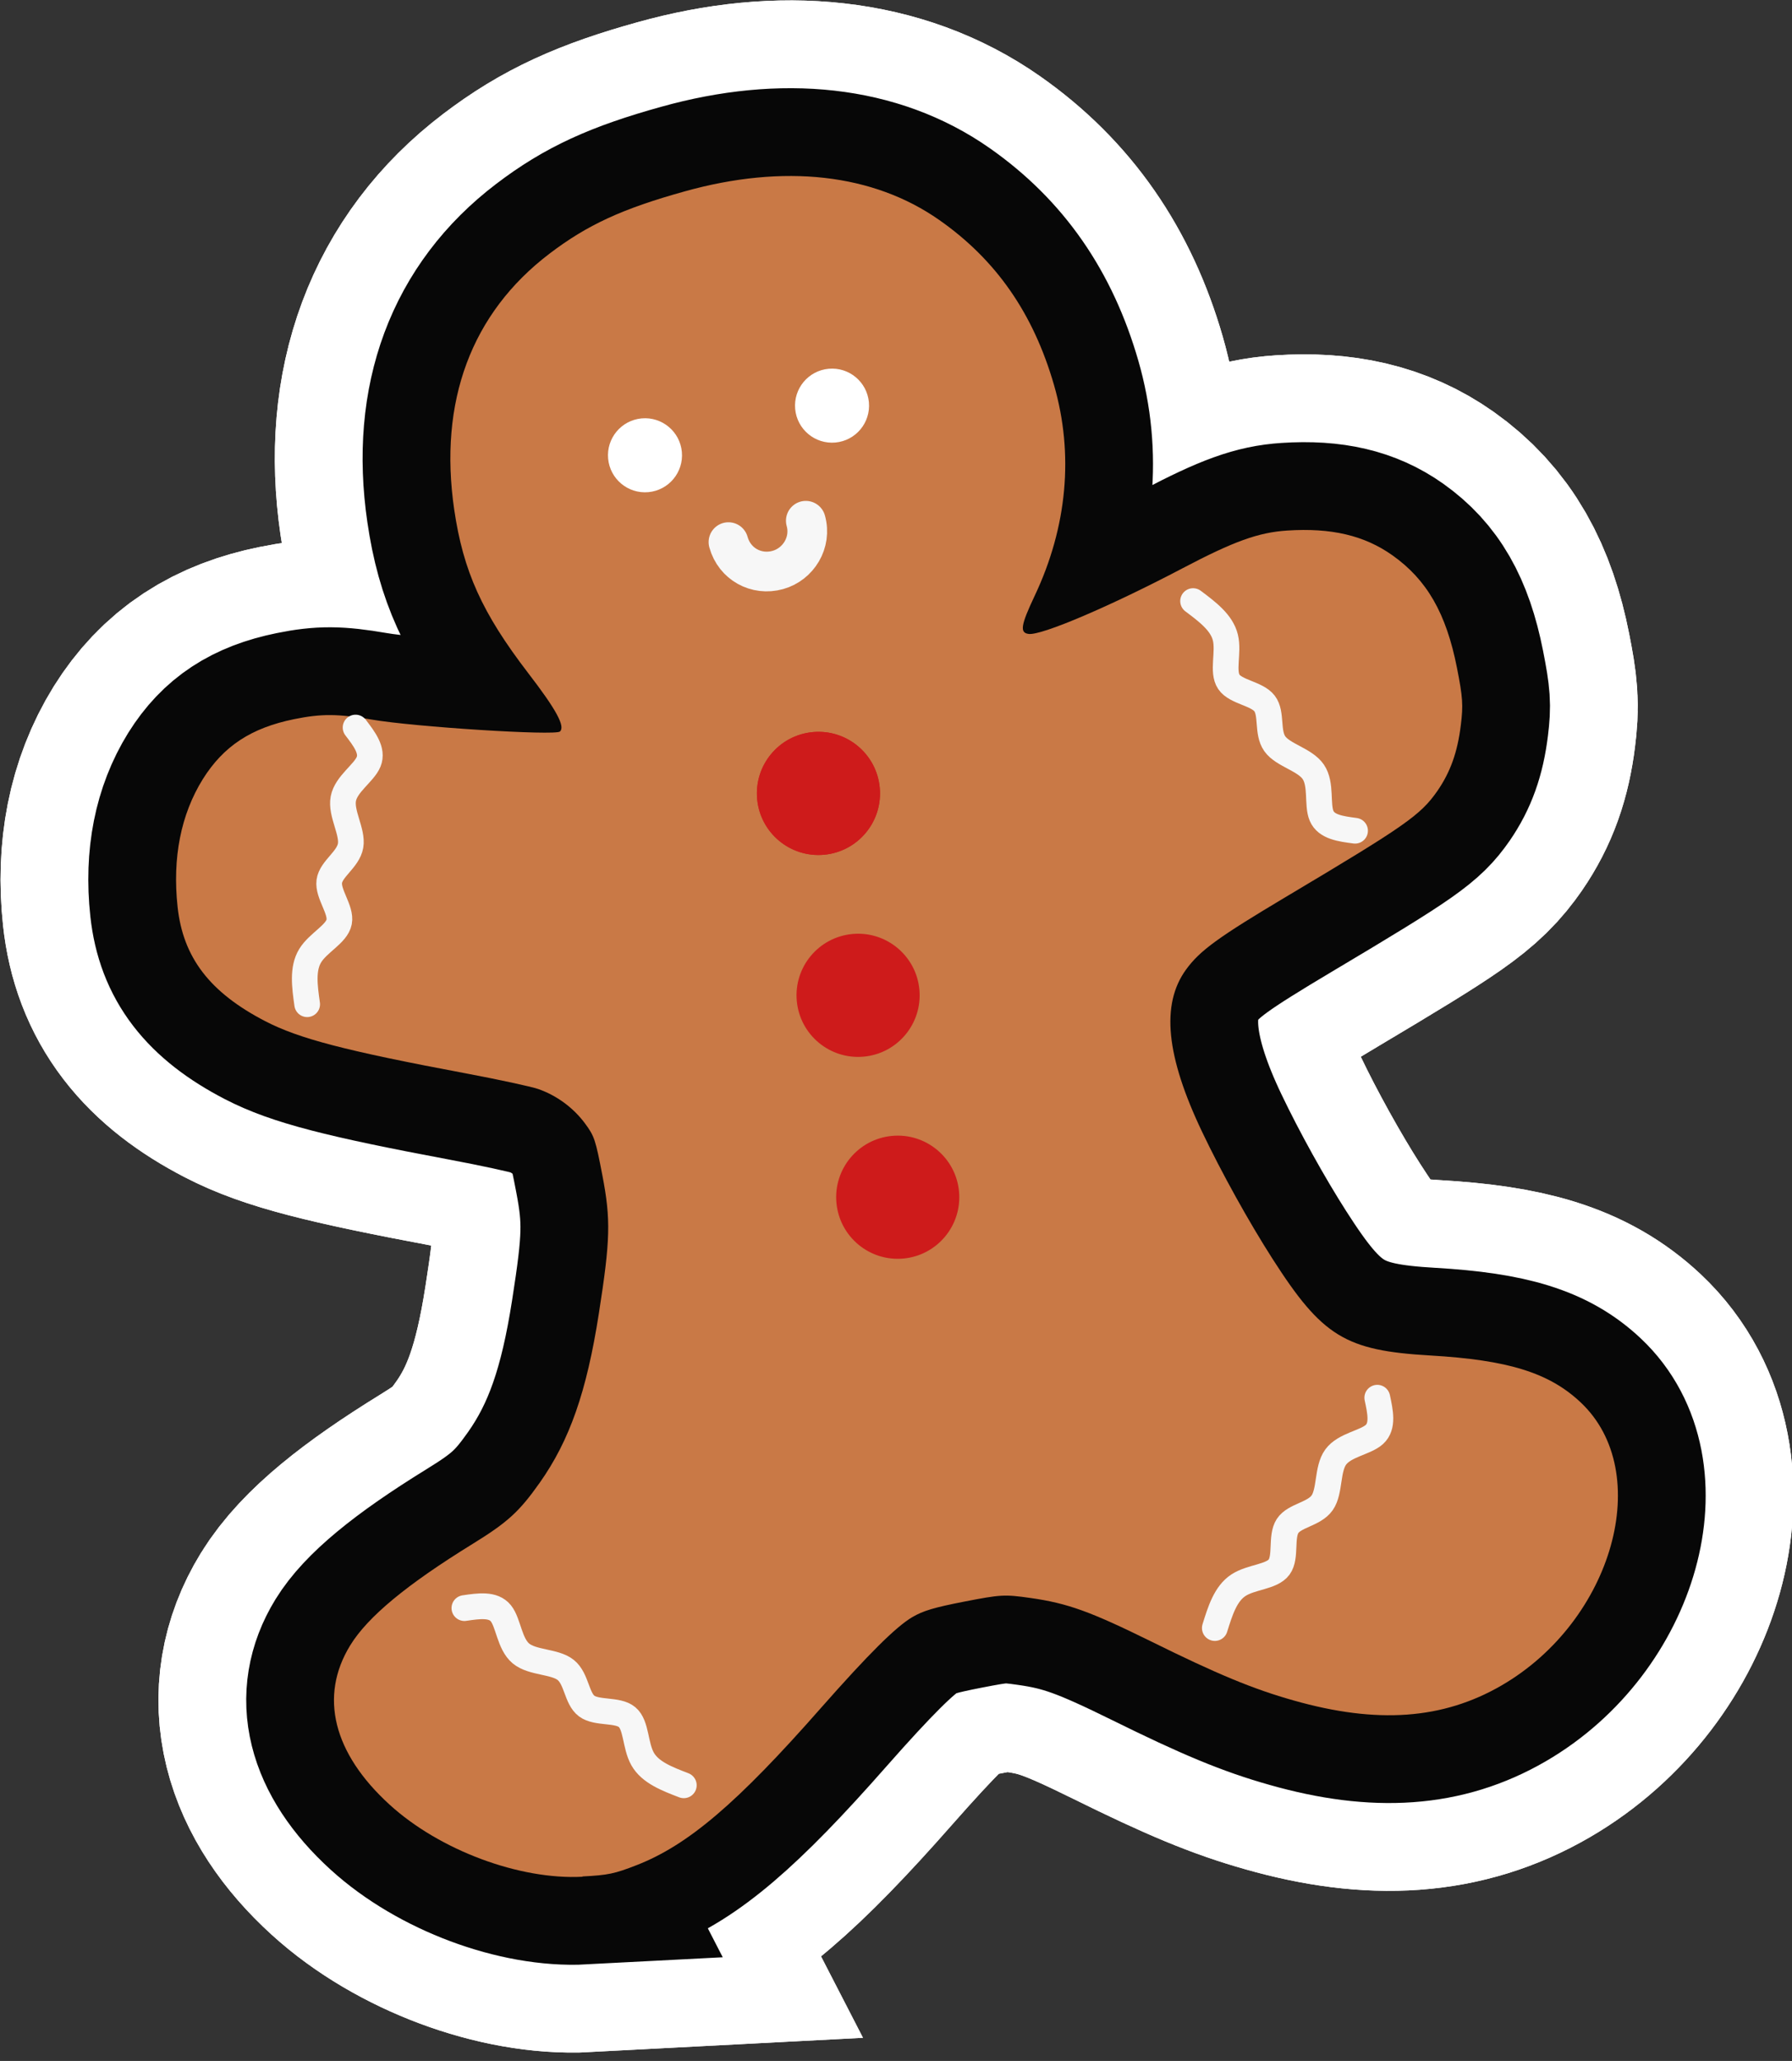
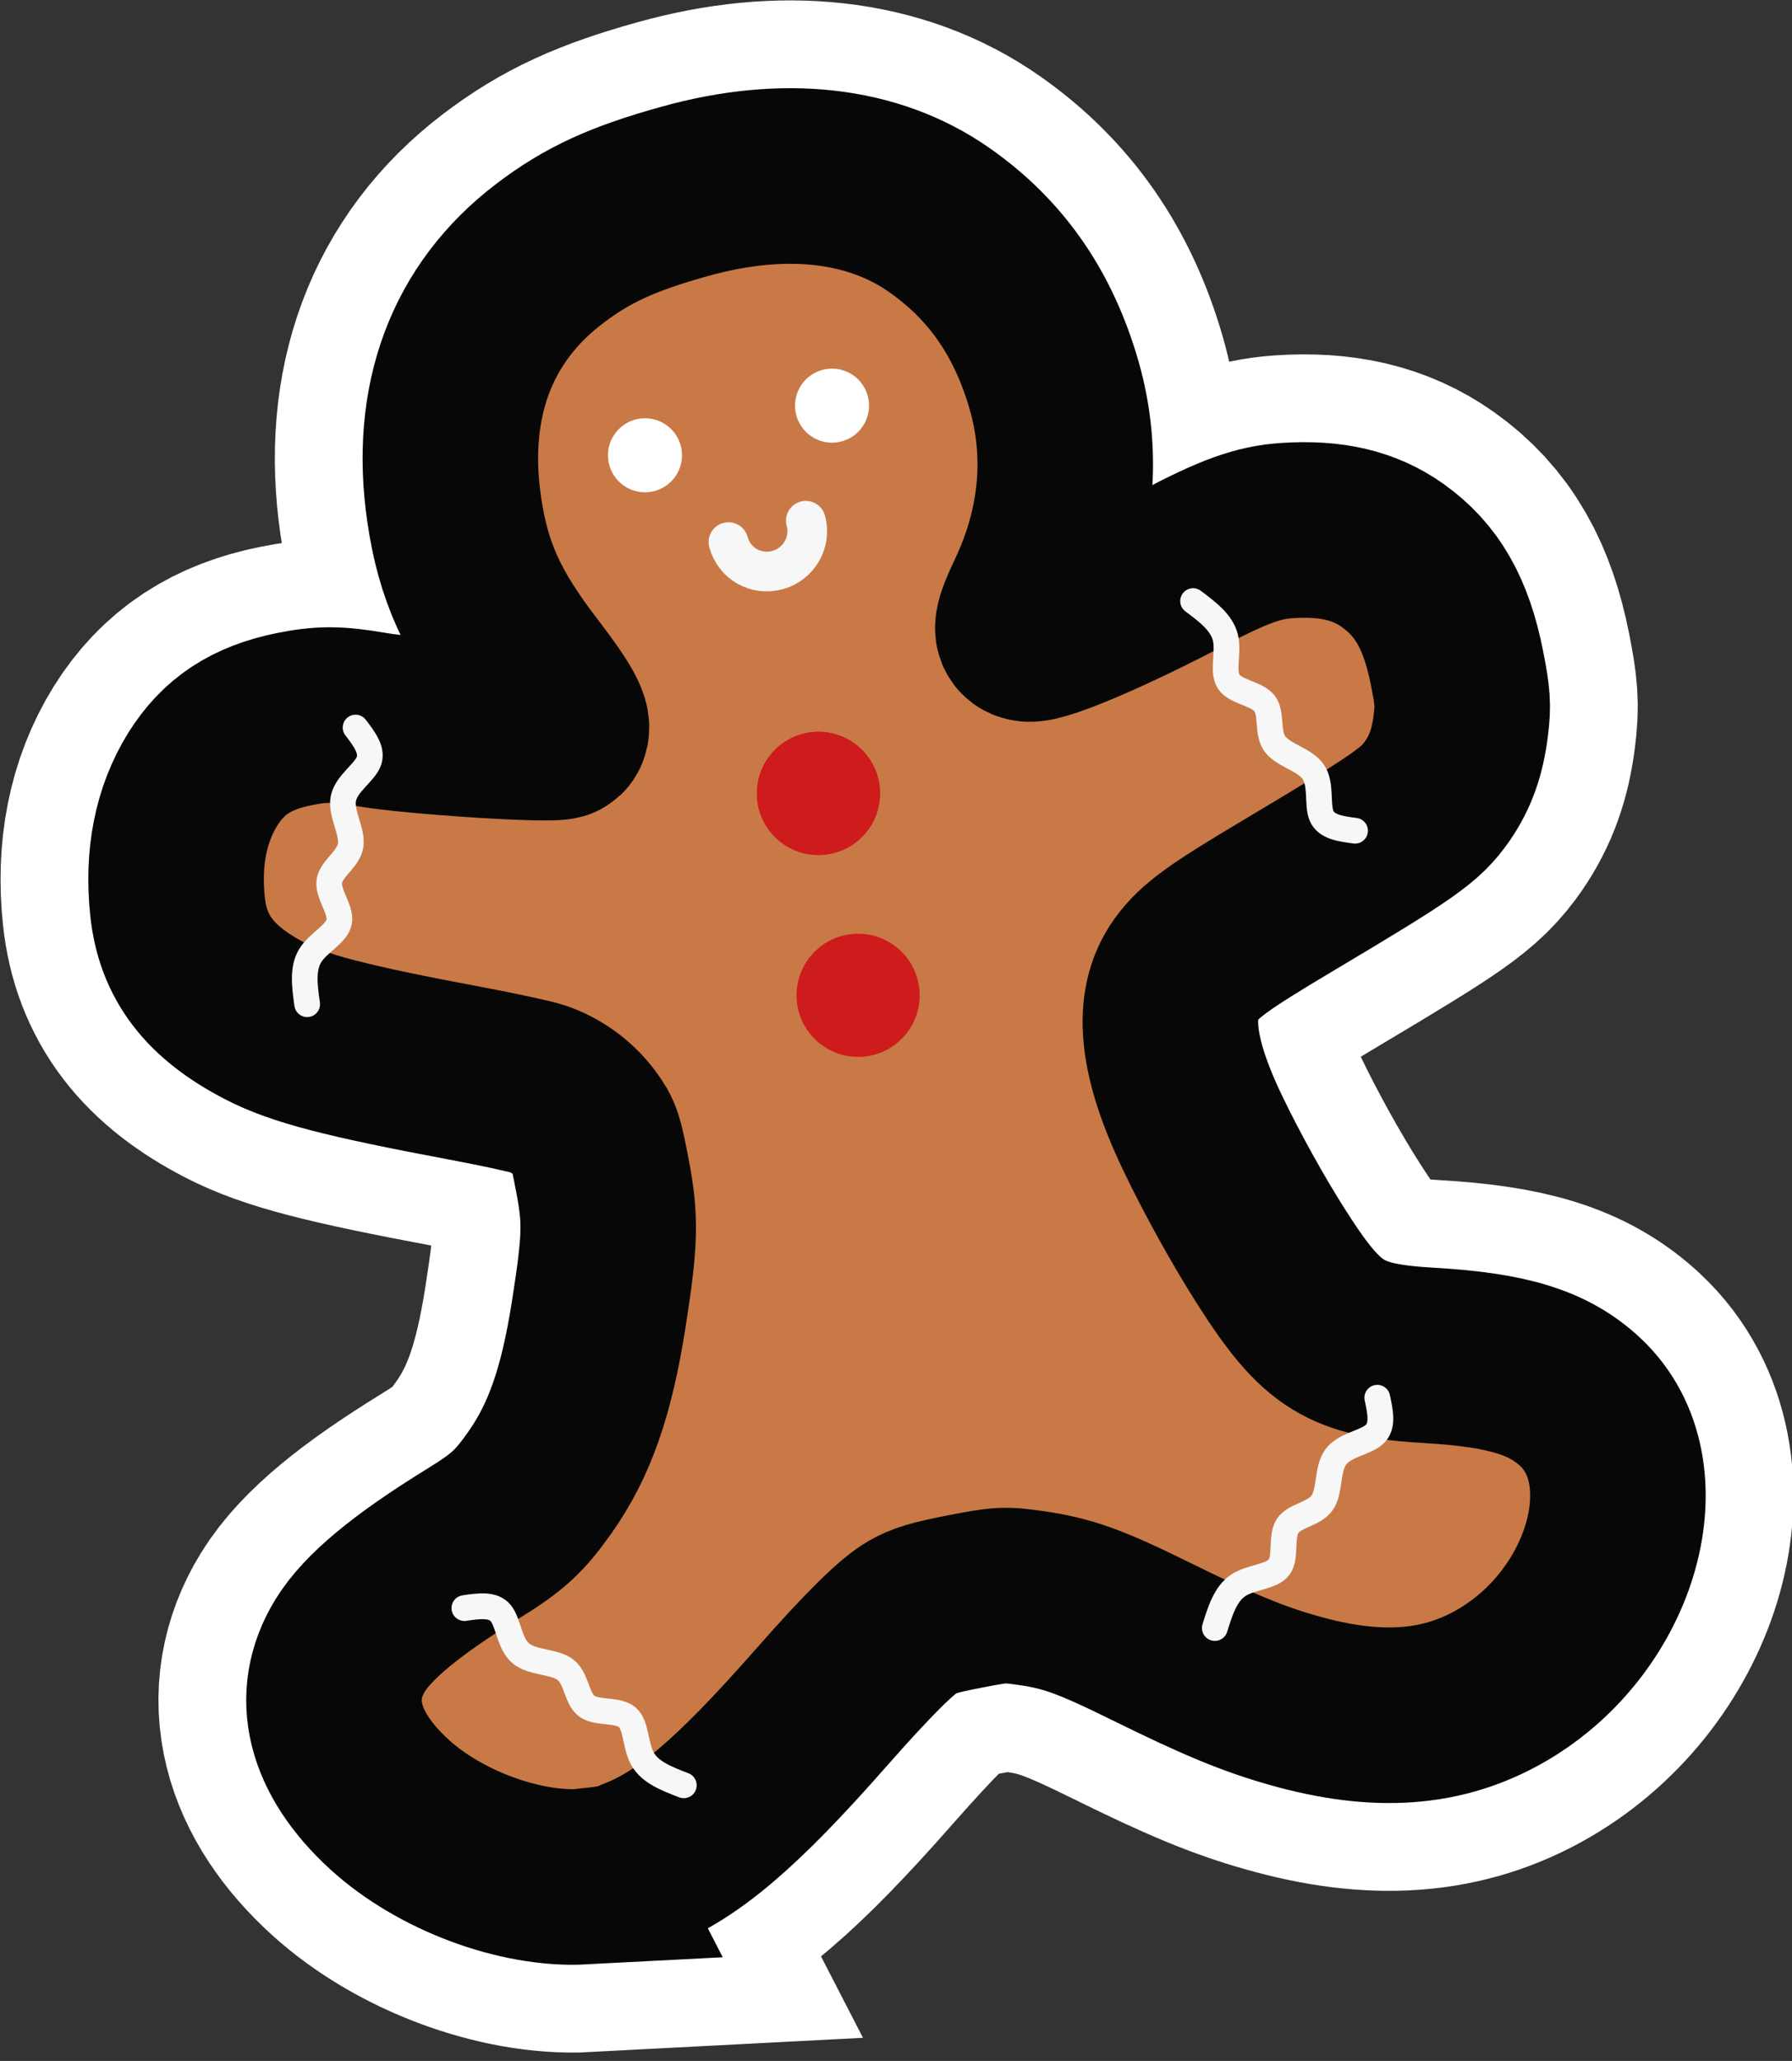
<svg xmlns="http://www.w3.org/2000/svg" xmlns:ns1="http://sodipodi.sourceforge.net/DTD/sodipodi-0.dtd" xmlns:ns2="http://www.inkscape.org/namespaces/inkscape" version="1.1" id="svg1" xml:space="preserve" width="51.056" height="58.693" ns1:docname="sticker9-christmas.svg" ns2:version="1.4.2 (ebf0e940d0, 2025-05-08)">
  <rect width="100%" height="100%" fill="#333333" stroke="none" />
  <defs id="defs1">
    <ns2:path-effect effect="bspline" id="path-effect19" is_visible="true" lpeversion="1.3" weight="33.333" steps="2" helper_size="0" apply_no_weight="true" apply_with_weight="true" only_selected="false" uniform="false" />
    <ns2:path-effect effect="bspline" id="path-effect17" is_visible="true" lpeversion="1.3" weight="33.333" steps="2" helper_size="0" apply_no_weight="true" apply_with_weight="true" only_selected="false" uniform="false" />
    <ns2:path-effect effect="bspline" id="path-effect15" is_visible="true" lpeversion="1.3" weight="33.333" steps="2" helper_size="0" apply_no_weight="true" apply_with_weight="true" only_selected="false" uniform="false" />
    <ns2:path-effect effect="bspline" id="path-effect13" is_visible="true" lpeversion="1.3" weight="33.333" steps="2" helper_size="0" apply_no_weight="true" apply_with_weight="true" only_selected="false" uniform="false" />
    <ns2:path-effect effect="bspline" id="path-effect392-8" is_visible="true" lpeversion="1.3" weight="33.333" steps="2" helper_size="0" apply_no_weight="true" apply_with_weight="true" only_selected="false" uniform="false" />
    <ns2:path-effect effect="bspline" id="path-effect394-7" is_visible="true" lpeversion="1.3" weight="33.333" steps="2" helper_size="0" apply_no_weight="true" apply_with_weight="true" only_selected="false" uniform="false" />
    <ns2:path-effect effect="bspline" id="path-effect396-9" is_visible="true" lpeversion="1.3" weight="33.333" steps="2" helper_size="0" apply_no_weight="true" apply_with_weight="true" only_selected="false" uniform="false" />
    <ns2:path-effect effect="bspline" id="path-effect398-2" is_visible="true" lpeversion="1.3" weight="33.333" steps="2" helper_size="0" apply_no_weight="true" apply_with_weight="true" only_selected="false" uniform="false" />
  </defs>
  <ns1:namedview id="namedview1" pagecolor="#ffffff" bordercolor="#000000" borderopacity="0.25" ns2:showpageshadow="2" ns2:pageopacity="0.0" ns2:pagecheckerboard="0" ns2:deskcolor="#d1d1d1" ns2:zoom="2.8284271" ns2:cx="7.9549513" ns2:cy="29.168155" ns2:window-width="1366" ns2:window-height="740" ns2:window-x="0" ns2:window-y="0" ns2:window-maximized="1" ns2:current-layer="svg1" />
  <g id="g12" transform="matrix(3.78,0,0,3.78,-153.602,-239.946)" style="stroke:#ffffff;stroke-width:2.646;stroke-dasharray:none;stroke-opacity:1">
    <g id="g11" transform="translate(-19.42,-81.974)" style="stroke:#ffffff;stroke-width:2.646;stroke-dasharray:none;stroke-opacity:1">
-       <path style="fill:#c97946;fill-opacity:1;stroke:#ffffff;stroke-width:2.646;stroke-dasharray:none;stroke-opacity:1" d="m 64.446,159.591 c -0.475,0.025 -1.078,-0.2 -1.454,-0.543 -0.426,-0.388 -0.532,-0.817 -0.297,-1.2 0.132,-0.215 0.424,-0.457 0.922,-0.764 0.266,-0.164 0.352,-0.243 0.507,-0.462 0.225,-0.319 0.353,-0.684 0.445,-1.273 0.087,-0.557 0.091,-0.707 0.027,-1.041 -0.052,-0.27 -0.06,-0.296 -0.131,-0.392 -0.088,-0.119 -0.215,-0.212 -0.354,-0.26 -0.053,-0.018 -0.297,-0.071 -0.542,-0.117 -0.912,-0.171 -1.26,-0.262 -1.515,-0.394 -0.417,-0.216 -0.619,-0.479 -0.66,-0.861 -0.04,-0.371 0.025,-0.696 0.19,-0.962 0.156,-0.249 0.364,-0.386 0.688,-0.452 0.206,-0.042 0.329,-0.041 0.585,0.003 0.317,0.055 1.384,0.123 1.419,0.09 0.041,-0.038 -0.026,-0.163 -0.24,-0.441 -0.346,-0.451 -0.489,-0.766 -0.557,-1.231 -0.119,-0.814 0.129,-1.48 0.718,-1.928 0.285,-0.217 0.55,-0.339 1.018,-0.469 0.751,-0.21 1.422,-0.134 1.921,0.216 0.428,0.3 0.708,0.703 0.864,1.243 0.15,0.52 0.1,1.068 -0.146,1.588 -0.105,0.222 -0.114,0.279 -0.044,0.287 0.099,0.011 0.617,-0.21 1.161,-0.496 0.384,-0.202 0.57,-0.269 0.786,-0.283 0.333,-0.022 0.582,0.037 0.793,0.186 0.26,0.184 0.406,0.437 0.487,0.848 0.044,0.223 0.048,0.281 0.029,0.433 -0.025,0.204 -0.079,0.353 -0.176,0.494 -0.127,0.182 -0.237,0.26 -1.129,0.791 -0.524,0.312 -0.662,0.412 -0.767,0.557 -0.189,0.262 -0.15,0.651 0.123,1.223 0.146,0.306 0.35,0.674 0.53,0.955 0.375,0.585 0.548,0.691 1.189,0.728 0.587,0.034 0.896,0.13 1.133,0.353 0.559,0.525 0.246,1.645 -0.596,2.133 -0.442,0.256 -0.937,0.292 -1.567,0.113 -0.306,-0.086 -0.575,-0.198 -1.077,-0.446 -0.457,-0.225 -0.626,-0.286 -0.906,-0.326 -0.197,-0.028 -0.225,-0.026 -0.498,0.027 -0.231,0.045 -0.31,0.069 -0.393,0.117 -0.124,0.073 -0.333,0.281 -0.691,0.687 -0.628,0.714 -0.999,1.03 -1.385,1.181 -0.13,0.065 -0.27,0.071 -0.411,0.086 z" id="path1" ns1:nodetypes="csssssccssssscsscsssssssssscssssssssssssccssc" />
      <path style="fill:#c97946;fill-opacity:1;stroke:#ffffff;stroke-width:2.646;stroke-dasharray:none;stroke-opacity:1" d="m 64.446,159.591 c -0.475,0.025 -1.078,-0.2 -1.454,-0.543 -0.426,-0.388 -0.532,-0.817 -0.297,-1.2 0.132,-0.215 0.424,-0.457 0.922,-0.764 0.266,-0.164 0.352,-0.243 0.507,-0.462 0.225,-0.319 0.353,-0.684 0.445,-1.273 0.087,-0.557 0.091,-0.707 0.027,-1.041 -0.052,-0.27 -0.06,-0.296 -0.131,-0.392 -0.088,-0.119 -0.215,-0.212 -0.354,-0.26 -0.053,-0.018 -0.297,-0.071 -0.542,-0.117 -0.912,-0.171 -1.26,-0.262 -1.515,-0.394 -0.417,-0.216 -0.619,-0.479 -0.66,-0.861 -0.04,-0.371 0.025,-0.696 0.19,-0.962 0.156,-0.249 0.364,-0.386 0.688,-0.452 0.206,-0.042 0.329,-0.041 0.585,0.003 0.317,0.055 1.384,0.123 1.419,0.09 0.041,-0.038 -0.026,-0.163 -0.24,-0.441 -0.346,-0.451 -0.489,-0.766 -0.557,-1.231 -0.119,-0.814 0.129,-1.48 0.718,-1.928 0.285,-0.217 0.55,-0.339 1.018,-0.469 0.751,-0.21 1.422,-0.134 1.921,0.216 0.428,0.3 0.708,0.703 0.864,1.243 0.15,0.52 0.1,1.068 -0.146,1.588 -0.105,0.222 -0.114,0.279 -0.044,0.287 0.099,0.011 0.617,-0.21 1.161,-0.496 0.384,-0.202 0.57,-0.269 0.786,-0.283 0.333,-0.022 0.582,0.037 0.793,0.186 0.26,0.184 0.406,0.437 0.487,0.848 0.044,0.223 0.048,0.281 0.029,0.433 -0.025,0.204 -0.079,0.353 -0.176,0.494 -0.127,0.182 -0.237,0.26 -1.129,0.791 -0.524,0.312 -0.662,0.412 -0.767,0.557 -0.189,0.262 -0.15,0.651 0.123,1.223 0.146,0.306 0.35,0.674 0.53,0.955 0.375,0.585 0.548,0.691 1.189,0.728 0.587,0.034 0.896,0.13 1.133,0.353 0.559,0.525 0.246,1.645 -0.596,2.133 -0.442,0.256 -0.937,0.292 -1.567,0.113 -0.306,-0.086 -0.575,-0.198 -1.077,-0.446 -0.457,-0.225 -0.626,-0.286 -0.906,-0.326 -0.197,-0.028 -0.225,-0.026 -0.498,0.027 -0.231,0.045 -0.31,0.069 -0.393,0.117 -0.124,0.073 -0.333,0.281 -0.691,0.687 -0.628,0.714 -0.999,1.03 -1.385,1.181 -0.169,0.066 -0.217,0.076 -0.411,0.086 z" id="path2" ns1:nodetypes="csssssccssssscsscsssssssssscssssssssssssccsscc" />
      <path d="m 65.546,149.536 c 0.046,0.166 0.211,0.255 0.372,0.21 0.155,-0.043 0.257,-0.207 0.211,-0.371" stroke="#000000" stroke-width="19.333" stroke-linecap="round" stroke-linejoin="round" stroke-miterlimit="10" fill="none" fill-rule="evenodd" id="path3" ns1:nodetypes="csc" style="overflow:hidden;stroke:#ffffff;stroke-width:2.646;stroke-dasharray:none;stroke-opacity:1" />
      <circle style="fill:#ffffff;fill-opacity:1;stroke:#ffffff;stroke-width:2.646;stroke-linecap:round;stroke-linejoin:round;stroke-miterlimit:4;stroke-dasharray:none;stroke-opacity:1" id="circle3" cx="52.527" cy="153.931" r="0.279" transform="rotate(-5.225)" />
      <circle style="fill:#ffffff;fill-opacity:1;stroke:#ffffff;stroke-width:2.646;stroke-linecap:round;stroke-linejoin:round;stroke-miterlimit:4;stroke-dasharray:none;stroke-opacity:1" id="circle4" cx="51.089" cy="154.175" r="0.279" transform="rotate(-5.225)" />
      <circle style="fill:#ce1b1b;fill-opacity:1;stroke:#ffffff;stroke-width:2.646;stroke-linecap:round;stroke-linejoin:round;stroke-miterlimit:4;stroke-dasharray:none;stroke-opacity:1" id="circle5" cx="52.159" cy="156.831" r="0.464" transform="rotate(-5.225)" />
      <circle style="fill:#ce1b1b;fill-opacity:1;stroke:#ffffff;stroke-width:2.646;stroke-linecap:round;stroke-linejoin:round;stroke-miterlimit:4;stroke-dasharray:none;stroke-opacity:1" id="circle6" cx="52.159" cy="156.831" r="0.464" transform="rotate(-5.225)" />
      <circle style="fill:#ce1b1b;fill-opacity:1;stroke:#ffffff;stroke-width:2.646;stroke-linecap:round;stroke-linejoin:round;stroke-miterlimit:4;stroke-dasharray:none;stroke-opacity:1" id="circle7" cx="52.318" cy="158.373" r="0.464" transform="rotate(-5.225)" />
      <circle style="fill:#ce1b1b;fill-opacity:1;stroke:#ffffff;stroke-width:2.646;stroke-linecap:round;stroke-linejoin:round;stroke-miterlimit:4;stroke-dasharray:none;stroke-opacity:1" id="circle8" cx="52.477" cy="159.915" r="0.464" transform="rotate(-5.225)" />
      <path style="fill:none;fill-opacity:1;stroke:#ffffff;stroke-width:10.632;stroke-linecap:round;stroke-linejoin:round;stroke-dasharray:none;stroke-opacity:1" d="m 164.625,84.255 c 0.286,0.334 0.573,0.667 0.454,1.015 -0.119,0.348 -0.644,0.711 -0.703,1.161 -0.059,0.45 0.349,0.988 0.3,1.411 -0.049,0.424 -0.554,0.734 -0.584,1.117 -0.029,0.383 0.418,0.838 0.368,1.21 -0.05,0.372 -0.598,0.66 -0.819,1.071 -0.221,0.411 -0.115,0.944 -0.009,1.477" id="path8" ns2:path-effect="#path-effect13" ns2:original-d="m 164.62495,84.255317 c 0.28641,0.333531 0.57282,0.667061 0.85924,1.000598 -0.52486,0.362786 -1.04972,0.725561 -1.57458,1.088342 0.40743,0.537458 0.81485,1.074914 1.22228,1.612374 -0.50546,0.310269 -1.01091,0.620534 -1.51637,0.930802 0.44713,0.4554 0.89424,0.910792 1.34138,1.3662 -0.54781,0.288153 -1.09557,0.576286 -1.64339,0.864444 0.1058,0.533162 0.21159,1.066292 0.31738,1.599435" ns1:nodetypes="cccccccc" transform="matrix(0.248,0.014,-0.014,0.248,23.088,127.733)" />
      <path style="fill:none;fill-opacity:1;stroke:#ffffff;stroke-width:10.632;stroke-linecap:round;stroke-linejoin:round;stroke-dasharray:none;stroke-opacity:1" d="m 164.625,84.255 c 0.286,0.334 0.573,0.667 0.454,1.015 -0.119,0.348 -0.644,0.711 -0.703,1.161 -0.059,0.45 0.349,0.988 0.3,1.411 -0.049,0.424 -0.554,0.734 -0.584,1.117 -0.029,0.383 0.418,0.838 0.368,1.21 -0.05,0.372 -0.598,0.66 -0.819,1.071 -0.221,0.411 -0.115,0.944 -0.009,1.477" id="path9" ns2:path-effect="#path-effect15" ns2:original-d="m 164.62495,84.255317 c 0.28641,0.333531 0.57282,0.667061 0.85924,1.000598 -0.52486,0.362786 -1.04972,0.725561 -1.57458,1.088342 0.40743,0.537458 0.81485,1.074914 1.22228,1.612374 -0.50546,0.310269 -1.01091,0.620534 -1.51637,0.930802 0.44713,0.4554 0.89424,0.910792 1.34138,1.3662 -0.54781,0.288153 -1.09557,0.576286 -1.64339,0.864444 0.1058,0.533162 0.21159,1.066292 0.31738,1.599435" ns1:nodetypes="cccccccc" transform="matrix(0.133,-0.211,0.211,0.133,23.883,181.097)" />
      <path style="fill:none;fill-opacity:1;stroke:#ffffff;stroke-width:10.632;stroke-linecap:round;stroke-linejoin:round;stroke-dasharray:none;stroke-opacity:1" d="m 164.625,84.255 c 0.286,0.334 0.573,0.667 0.454,1.015 -0.119,0.348 -0.644,0.711 -0.703,1.161 -0.059,0.45 0.349,0.988 0.3,1.411 -0.049,0.424 -0.554,0.734 -0.584,1.117 -0.029,0.383 0.418,0.838 0.368,1.21 -0.05,0.372 -0.598,0.66 -0.819,1.071 -0.221,0.411 -0.115,0.944 -0.009,1.477" id="path10" ns2:path-effect="#path-effect17" ns2:original-d="m 164.62495,84.255317 c 0.28641,0.333531 0.57282,0.667061 0.85924,1.000598 -0.52486,0.362786 -1.04972,0.725561 -1.57458,1.088342 0.40743,0.537458 0.81485,1.074914 1.22228,1.612374 -0.50546,0.310269 -1.01091,0.620534 -1.51637,0.930802 0.44713,0.4554 0.89424,0.910792 1.34138,1.3662 -0.54781,0.288153 -1.09557,0.576286 -1.64339,0.864444 0.1058,0.533162 0.21159,1.066292 0.31738,1.599435" ns1:nodetypes="cccccccc" transform="matrix(0.219,0.119,-0.119,0.219,44.41,117.94)" />
      <path style="fill:none;fill-opacity:1;stroke:#ffffff;stroke-width:10.632;stroke-linecap:round;stroke-linejoin:round;stroke-dasharray:none;stroke-opacity:1" d="m 164.625,84.255 c 0.286,0.334 0.573,0.667 0.454,1.015 -0.119,0.348 -0.644,0.711 -0.703,1.161 -0.059,0.45 0.349,0.988 0.3,1.411 -0.049,0.424 -0.554,0.734 -0.584,1.117 -0.029,0.383 0.418,0.838 0.368,1.21 -0.05,0.372 -0.598,0.66 -0.819,1.071 -0.221,0.411 -0.115,0.944 -0.009,1.477" id="path11" ns2:path-effect="#path-effect19" ns2:original-d="m 164.62495,84.255317 c 0.28641,0.333531 0.57282,0.667061 0.85924,1.000598 -0.52486,0.362786 -1.04972,0.725561 -1.57458,1.088342 0.40743,0.537458 0.81485,1.074914 1.22228,1.612374 -0.50546,0.310269 -1.01091,0.620534 -1.51637,0.930802 0.44713,0.4554 0.89424,0.910792 1.34138,1.3662 -0.54781,0.288153 -1.09557,0.576286 -1.64339,0.864444 0.1058,0.533162 0.21159,1.066292 0.31738,1.599435" ns1:nodetypes="cccccccc" transform="matrix(-0.185,0.166,-0.166,-0.185,114.711,139.97)" />
    </g>
  </g>
  <ns2:clipboard style="font-variation-settings:normal;opacity:1;vector-effect:none;fill:none;fill-opacity:1;stroke-width:2.943;stroke-linecap:round;stroke-linejoin:round;stroke-miterlimit:4;stroke-dasharray:none;stroke-dashoffset:0;stroke-opacity:1;-inkscape-stroke:none;stop-color:#000000;stop-opacity:1;stroke:#f7f7f7" min="156.1,242.438" max="202.166,295.865" geom-min="158.598,244.929" geom-max="199.675,293.363" />
  <g id="layer1" transform="matrix(3.78,0,0,3.78,-153.602,-239.946)">
    <g id="g17" transform="translate(-19.42,-81.974)">
      <path style="fill:#c97946;fill-opacity:1;stroke:#070707;stroke-width:1.323;stroke-dasharray:none;stroke-opacity:1" d="m 64.446,159.591 c -0.475,0.025 -1.078,-0.2 -1.454,-0.543 -0.426,-0.388 -0.532,-0.817 -0.297,-1.2 0.132,-0.215 0.424,-0.457 0.922,-0.764 0.266,-0.164 0.352,-0.243 0.507,-0.462 0.225,-0.319 0.353,-0.684 0.445,-1.273 0.087,-0.557 0.091,-0.707 0.027,-1.041 -0.052,-0.27 -0.06,-0.296 -0.131,-0.392 -0.088,-0.119 -0.215,-0.212 -0.354,-0.26 -0.053,-0.018 -0.297,-0.071 -0.542,-0.117 -0.912,-0.171 -1.26,-0.262 -1.515,-0.394 -0.417,-0.216 -0.619,-0.479 -0.66,-0.861 -0.04,-0.371 0.025,-0.696 0.19,-0.962 0.156,-0.249 0.364,-0.386 0.688,-0.452 0.206,-0.042 0.329,-0.041 0.585,0.003 0.317,0.055 1.384,0.123 1.419,0.09 0.041,-0.038 -0.026,-0.163 -0.24,-0.441 -0.346,-0.451 -0.489,-0.766 -0.557,-1.231 -0.119,-0.814 0.129,-1.48 0.718,-1.928 0.285,-0.217 0.55,-0.339 1.018,-0.469 0.751,-0.21 1.422,-0.134 1.921,0.216 0.428,0.3 0.708,0.703 0.864,1.243 0.15,0.52 0.1,1.068 -0.146,1.588 -0.105,0.222 -0.114,0.279 -0.044,0.287 0.099,0.011 0.617,-0.21 1.161,-0.496 0.384,-0.202 0.57,-0.269 0.786,-0.283 0.333,-0.022 0.582,0.037 0.793,0.186 0.26,0.184 0.406,0.437 0.487,0.848 0.044,0.223 0.048,0.281 0.029,0.433 -0.025,0.204 -0.079,0.353 -0.176,0.494 -0.127,0.182 -0.237,0.26 -1.129,0.791 -0.524,0.312 -0.662,0.412 -0.767,0.557 -0.189,0.262 -0.15,0.651 0.123,1.223 0.146,0.306 0.35,0.674 0.53,0.955 0.375,0.585 0.548,0.691 1.189,0.728 0.587,0.034 0.896,0.13 1.133,0.353 0.559,0.525 0.246,1.645 -0.596,2.133 -0.442,0.256 -0.937,0.292 -1.567,0.113 -0.306,-0.086 -0.575,-0.198 -1.077,-0.446 -0.457,-0.225 -0.626,-0.286 -0.906,-0.326 -0.197,-0.028 -0.225,-0.026 -0.498,0.027 -0.231,0.045 -0.31,0.069 -0.393,0.117 -0.124,0.073 -0.333,0.281 -0.691,0.687 -0.628,0.714 -0.999,1.03 -1.385,1.181 -0.13,0.065 -0.27,0.071 -0.411,0.086 z" id="path398-0" ns1:nodetypes="csssssccssssscsscsssssssssscssssssssssssccssc" />
-       <path style="fill:#c97946;fill-opacity:1;stroke-width:0.293" d="m 64.446,159.591 c -0.475,0.025 -1.078,-0.2 -1.454,-0.543 -0.426,-0.388 -0.532,-0.817 -0.297,-1.2 0.132,-0.215 0.424,-0.457 0.922,-0.764 0.266,-0.164 0.352,-0.243 0.507,-0.462 0.225,-0.319 0.353,-0.684 0.445,-1.273 0.087,-0.557 0.091,-0.707 0.027,-1.041 -0.052,-0.27 -0.06,-0.296 -0.131,-0.392 -0.088,-0.119 -0.215,-0.212 -0.354,-0.26 -0.053,-0.018 -0.297,-0.071 -0.542,-0.117 -0.912,-0.171 -1.26,-0.262 -1.515,-0.394 -0.417,-0.216 -0.619,-0.479 -0.66,-0.861 -0.04,-0.371 0.025,-0.696 0.19,-0.962 0.156,-0.249 0.364,-0.386 0.688,-0.452 0.206,-0.042 0.329,-0.041 0.585,0.003 0.317,0.055 1.384,0.123 1.419,0.09 0.041,-0.038 -0.026,-0.163 -0.24,-0.441 -0.346,-0.451 -0.489,-0.766 -0.557,-1.231 -0.119,-0.814 0.129,-1.48 0.718,-1.928 0.285,-0.217 0.55,-0.339 1.018,-0.469 0.751,-0.21 1.422,-0.134 1.921,0.216 0.428,0.3 0.708,0.703 0.864,1.243 0.15,0.52 0.1,1.068 -0.146,1.588 -0.105,0.222 -0.114,0.279 -0.044,0.287 0.099,0.011 0.617,-0.21 1.161,-0.496 0.384,-0.202 0.57,-0.269 0.786,-0.283 0.333,-0.022 0.582,0.037 0.793,0.186 0.26,0.184 0.406,0.437 0.487,0.848 0.044,0.223 0.048,0.281 0.029,0.433 -0.025,0.204 -0.079,0.353 -0.176,0.494 -0.127,0.182 -0.237,0.26 -1.129,0.791 -0.524,0.312 -0.662,0.412 -0.767,0.557 -0.189,0.262 -0.15,0.651 0.123,1.223 0.146,0.306 0.35,0.674 0.53,0.955 0.375,0.585 0.548,0.691 1.189,0.728 0.587,0.034 0.896,0.13 1.133,0.353 0.559,0.525 0.246,1.645 -0.596,2.133 -0.442,0.256 -0.937,0.292 -1.567,0.113 -0.306,-0.086 -0.575,-0.198 -1.077,-0.446 -0.457,-0.225 -0.626,-0.286 -0.906,-0.326 -0.197,-0.028 -0.225,-0.026 -0.498,0.027 -0.231,0.045 -0.31,0.069 -0.393,0.117 -0.124,0.073 -0.333,0.281 -0.691,0.687 -0.628,0.714 -0.999,1.03 -1.385,1.181 -0.169,0.066 -0.217,0.076 -0.411,0.086 z" id="path387-3" ns1:nodetypes="csssssccssssscsscsssssssssscssssssssssssccsscc" />
+       <path style="fill:#c97946;fill-opacity:1;stroke-width:0.293" d="m 64.446,159.591 z" id="path387-3" ns1:nodetypes="csssssccssssscsscsssssssssscssssssssssssccsscc" />
      <path d="m 65.546,149.536 c 0.046,0.166 0.211,0.255 0.372,0.21 0.155,-0.043 0.257,-0.207 0.211,-0.371" stroke="#000000" stroke-width="19.333" stroke-linecap="round" stroke-linejoin="round" stroke-miterlimit="10" fill="none" fill-rule="evenodd" id="path990-4-0" ns1:nodetypes="csc" style="overflow:hidden;stroke:#f7f7f7;stroke-width:0.299;stroke-dasharray:none;stroke-opacity:1" />
      <circle style="fill:#ffffff;fill-opacity:1;stroke:none;stroke-width:0.208;stroke-linecap:round;stroke-linejoin:round;stroke-miterlimit:4;stroke-dasharray:none" id="circle1199-0-4" cx="52.527" cy="153.931" r="0.279" transform="rotate(-5.225)" />
      <circle style="fill:#ffffff;fill-opacity:1;stroke:none;stroke-width:0.208;stroke-linecap:round;stroke-linejoin:round;stroke-miterlimit:4;stroke-dasharray:none" id="circle388-4" cx="51.089" cy="154.175" r="0.279" transform="rotate(-5.225)" />
      <circle style="fill:#ce1b1b;fill-opacity:1;stroke:none;stroke-width:0.347;stroke-linecap:round;stroke-linejoin:round;stroke-miterlimit:4;stroke-dasharray:none" id="circle389-4" cx="52.159" cy="156.831" r="0.464" transform="rotate(-5.225)" />
      <circle style="fill:#ce1b1b;fill-opacity:1;stroke:none;stroke-width:0.347;stroke-linecap:round;stroke-linejoin:round;stroke-miterlimit:4;stroke-dasharray:none" id="circle390-4" cx="52.159" cy="156.831" r="0.464" transform="rotate(-5.225)" />
      <circle style="fill:#ce1b1b;fill-opacity:1;stroke:none;stroke-width:0.347;stroke-linecap:round;stroke-linejoin:round;stroke-miterlimit:4;stroke-dasharray:none" id="circle391-7" cx="52.318" cy="158.373" r="0.464" transform="rotate(-5.225)" />
-       <circle style="fill:#ce1b1b;fill-opacity:1;stroke:none;stroke-width:0.347;stroke-linecap:round;stroke-linejoin:round;stroke-miterlimit:4;stroke-dasharray:none" id="circle392-6" cx="52.477" cy="159.915" r="0.464" transform="rotate(-5.225)" />
      <path style="fill:none;fill-opacity:1;stroke:#f7f7f7;stroke-width:0.779;stroke-linecap:round;stroke-linejoin:round;stroke-dasharray:none;stroke-opacity:1" d="m 164.625,84.255 c 0.286,0.334 0.573,0.667 0.454,1.015 -0.119,0.348 -0.644,0.711 -0.703,1.161 -0.059,0.45 0.349,0.988 0.3,1.411 -0.049,0.424 -0.554,0.734 -0.584,1.117 -0.029,0.383 0.418,0.838 0.368,1.21 -0.05,0.372 -0.598,0.66 -0.819,1.071 -0.221,0.411 -0.115,0.944 -0.009,1.477" id="path392-3" ns2:path-effect="#path-effect392-8" ns2:original-d="m 164.62495,84.255317 c 0.28641,0.333531 0.57282,0.667061 0.85924,1.000598 -0.52486,0.362786 -1.04972,0.725561 -1.57458,1.088342 0.40743,0.537458 0.81485,1.074914 1.22228,1.612374 -0.50546,0.310269 -1.01091,0.620534 -1.51637,0.930802 0.44713,0.4554 0.89424,0.910792 1.34138,1.3662 -0.54781,0.288153 -1.09557,0.576286 -1.64339,0.864444 0.1058,0.533162 0.21159,1.066292 0.31738,1.599435" ns1:nodetypes="cccccccc" transform="matrix(0.248,0.014,-0.014,0.248,23.088,127.733)" />
      <path style="fill:none;fill-opacity:1;stroke:#f7f7f7;stroke-width:0.779;stroke-linecap:round;stroke-linejoin:round;stroke-dasharray:none;stroke-opacity:1" d="m 164.625,84.255 c 0.286,0.334 0.573,0.667 0.454,1.015 -0.119,0.348 -0.644,0.711 -0.703,1.161 -0.059,0.45 0.349,0.988 0.3,1.411 -0.049,0.424 -0.554,0.734 -0.584,1.117 -0.029,0.383 0.418,0.838 0.368,1.21 -0.05,0.372 -0.598,0.66 -0.819,1.071 -0.221,0.411 -0.115,0.944 -0.009,1.477" id="path393-1" ns2:path-effect="#path-effect394-7" ns2:original-d="m 164.62495,84.255317 c 0.28641,0.333531 0.57282,0.667061 0.85924,1.000598 -0.52486,0.362786 -1.04972,0.725561 -1.57458,1.088342 0.40743,0.537458 0.81485,1.074914 1.22228,1.612374 -0.50546,0.310269 -1.01091,0.620534 -1.51637,0.930802 0.44713,0.4554 0.89424,0.910792 1.34138,1.3662 -0.54781,0.288153 -1.09557,0.576286 -1.64339,0.864444 0.1058,0.533162 0.21159,1.066292 0.31738,1.599435" ns1:nodetypes="cccccccc" transform="matrix(0.133,-0.211,0.211,0.133,23.883,181.097)" />
      <path style="fill:none;fill-opacity:1;stroke:#f7f7f7;stroke-width:0.779;stroke-linecap:round;stroke-linejoin:round;stroke-dasharray:none;stroke-opacity:1" d="m 164.625,84.255 c 0.286,0.334 0.573,0.667 0.454,1.015 -0.119,0.348 -0.644,0.711 -0.703,1.161 -0.059,0.45 0.349,0.988 0.3,1.411 -0.049,0.424 -0.554,0.734 -0.584,1.117 -0.029,0.383 0.418,0.838 0.368,1.21 -0.05,0.372 -0.598,0.66 -0.819,1.071 -0.221,0.411 -0.115,0.944 -0.009,1.477" id="path394-7" ns2:path-effect="#path-effect396-9" ns2:original-d="m 164.62495,84.255317 c 0.28641,0.333531 0.57282,0.667061 0.85924,1.000598 -0.52486,0.362786 -1.04972,0.725561 -1.57458,1.088342 0.40743,0.537458 0.81485,1.074914 1.22228,1.612374 -0.50546,0.310269 -1.01091,0.620534 -1.51637,0.930802 0.44713,0.4554 0.89424,0.910792 1.34138,1.3662 -0.54781,0.288153 -1.09557,0.576286 -1.64339,0.864444 0.1058,0.533162 0.21159,1.066292 0.31738,1.599435" ns1:nodetypes="cccccccc" transform="matrix(0.219,0.119,-0.119,0.219,44.41,117.94)" />
      <path style="fill:none;fill-opacity:1;stroke:#f7f7f7;stroke-width:0.779;stroke-linecap:round;stroke-linejoin:round;stroke-dasharray:none;stroke-opacity:1" d="m 164.625,84.255 c 0.286,0.334 0.573,0.667 0.454,1.015 -0.119,0.348 -0.644,0.711 -0.703,1.161 -0.059,0.45 0.349,0.988 0.3,1.411 -0.049,0.424 -0.554,0.734 -0.584,1.117 -0.029,0.383 0.418,0.838 0.368,1.21 -0.05,0.372 -0.598,0.66 -0.819,1.071 -0.221,0.411 -0.115,0.944 -0.009,1.477" id="path396-5" ns2:path-effect="#path-effect398-2" ns2:original-d="m 164.62495,84.255317 c 0.28641,0.333531 0.57282,0.667061 0.85924,1.000598 -0.52486,0.362786 -1.04972,0.725561 -1.57458,1.088342 0.40743,0.537458 0.81485,1.074914 1.22228,1.612374 -0.50546,0.310269 -1.01091,0.620534 -1.51637,0.930802 0.44713,0.4554 0.89424,0.910792 1.34138,1.3662 -0.54781,0.288153 -1.09557,0.576286 -1.64339,0.864444 0.1058,0.533162 0.21159,1.066292 0.31738,1.599435" ns1:nodetypes="cccccccc" transform="matrix(-0.185,0.166,-0.166,-0.185,114.711,139.97)" />
    </g>
  </g>
</svg>